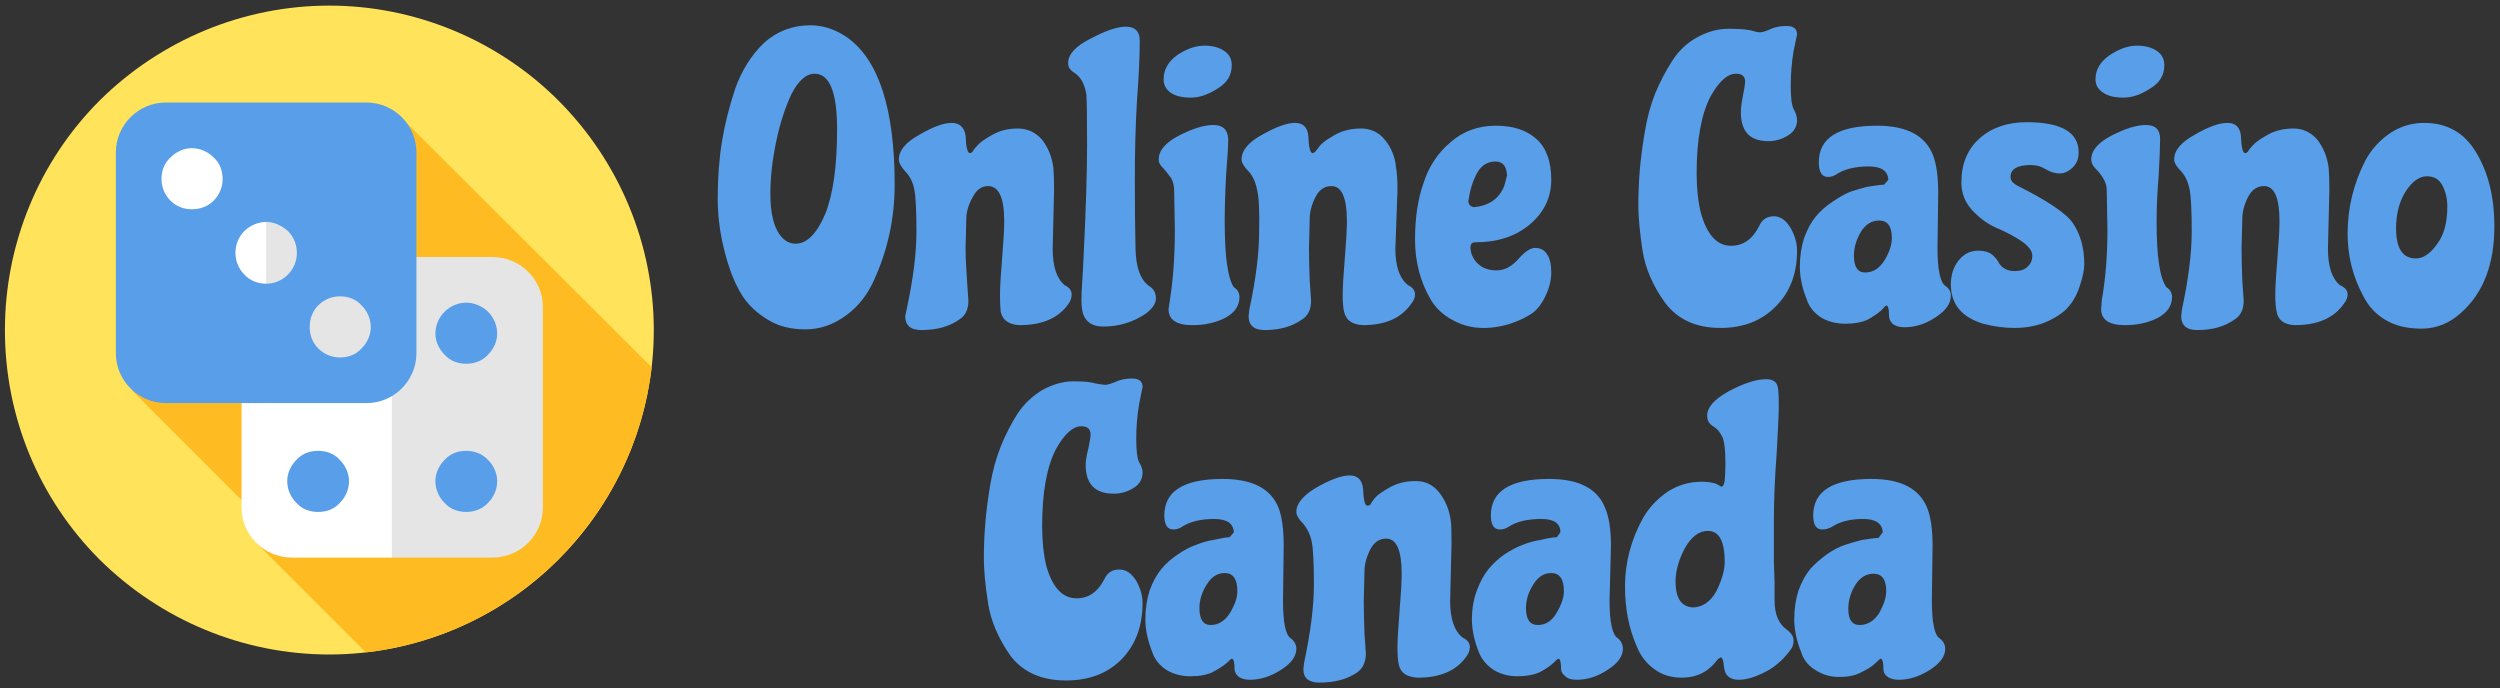
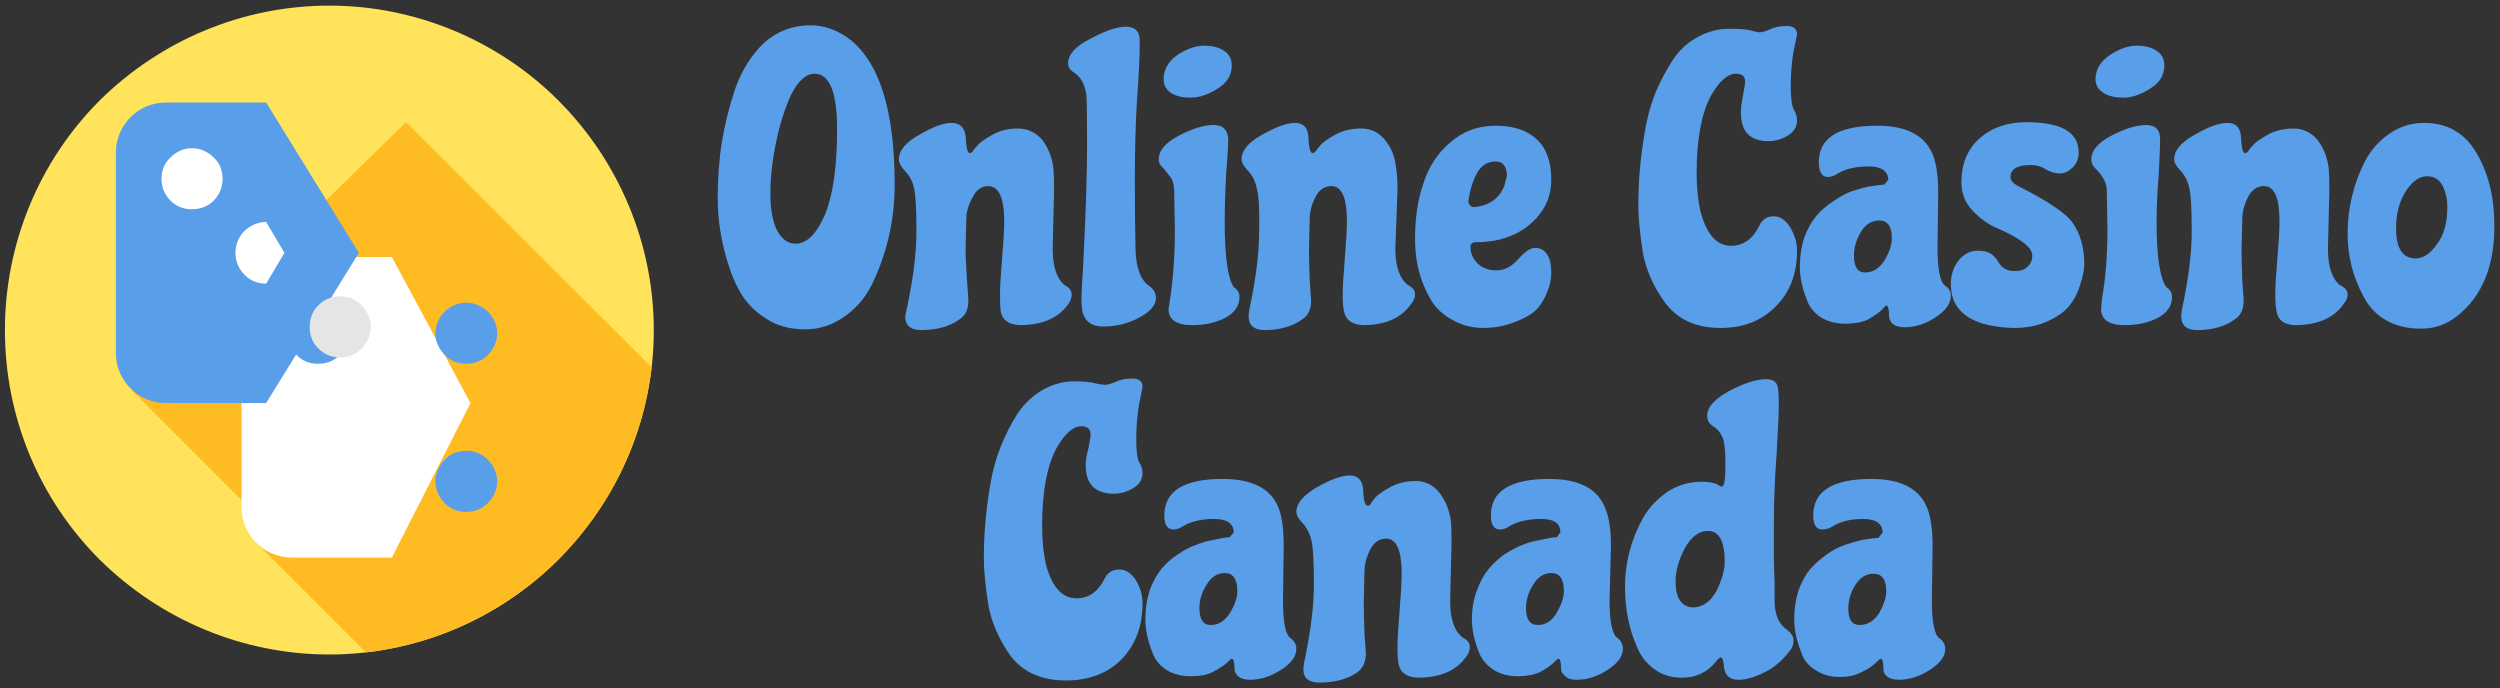
<svg xmlns="http://www.w3.org/2000/svg" version="1.2" viewBox="0 0 356 98" width="356" height="98">
  <rect x="0" y="0" width="356" height="98" fill="#333333" stroke="none" />
  <title>svgexport-13</title>
  <style>
		.s0 { fill: #ffe35a } 
		.s1 { fill: #ffbb22 } 
		.s2 { fill: #ffffff } 
		.s3 { fill: #e5e5e5 } 
		.s4 { fill: #599ee9 } 
	</style>
  <g>
    <g id="uf3k07d500_46789">
      <g>
        <path id="uf3k07d500_46788" class="s0" d="m0.7 47c0 12.3 4.8 24 13.5 32.7 8.7 8.6 20.4 13.5 32.7 13.5 12.2 0 24-4.9 32.6-13.5 8.7-8.7 13.6-20.4 13.6-32.7 0-12.2-4.9-24-13.6-32.7-8.6-8.6-20.4-13.5-32.6-13.5-12.3 0-24 4.9-32.7 13.5-8.7 8.7-13.5 20.5-13.5 32.7z" />
        <path class="s1" d="m92.8 52.3l-35-34.9-39 38.2 17.7 17.7v4l15.6 15.6c21.3-2.4 38.2-19.3 40.7-40.6z" />
        <g>
          <g>
            <path class="s2" d="m41.6 36.6c-4 0-7.2 3.2-7.2 7.1v28.6c0 3.9 3.2 7.1 7.2 7.1h14.2l11.2-22-11.2-20.8z" />
          </g>
-           <path class="s3" d="m70.1 36.6h-14.3v42.8h14.3c4 0 7.2-3.2 7.2-7.1v-28.6c0-3.9-3.2-7.1-7.2-7.1z" />
          <g>
            <g>
              <g>
                <g>
                  <path class="s4" d="m62 68.5c0 1.2 0.5 2.3 1.3 3.1 0.8 0.9 1.9 1.3 3.1 1.3 1.1 0 2.3-0.4 3.1-1.3 0.8-0.8 1.3-1.9 1.3-3.1 0-1.1-0.5-2.2-1.3-3-0.8-0.9-2-1.3-3.1-1.3-1.2 0-2.3 0.4-3.1 1.3-0.8 0.8-1.3 1.9-1.3 3z" />
                </g>
                <path class="s4" d="m40.9 47.5c0 1.1 0.5 2.2 1.3 3 0.8 0.9 1.9 1.3 3.1 1.3 1.2 0 2.3-0.4 3.1-1.3 0.8-0.8 1.3-1.9 1.3-3 0-1.2-0.5-2.3-1.3-3.1-0.8-0.8-1.9-1.3-3.1-1.3-1.2 0-2.3 0.5-3.1 1.3-0.8 0.8-1.3 1.9-1.3 3.1z" />
              </g>
            </g>
            <g>
              <g>
-                 <path class="s4" d="m40.9 68.5c0 1.2 0.5 2.3 1.3 3.1 0.8 0.9 1.9 1.3 3.1 1.3 1.2 0 2.3-0.4 3.1-1.3 0.8-0.8 1.3-1.9 1.3-3.1 0-1.1-0.5-2.2-1.3-3-0.8-0.9-1.9-1.3-3.1-1.3-1.2 0-2.3 0.4-3.1 1.3-0.8 0.8-1.3 1.9-1.3 3z" />
                <g>
                  <path class="s4" d="m62 47.5c0 1.1 0.5 2.2 1.3 3 0.8 0.9 1.9 1.3 3.1 1.3 1.1 0 2.3-0.4 3.1-1.3 0.8-0.8 1.3-1.9 1.3-3 0-1.2-0.5-2.3-1.3-3.1-0.8-0.8-2-1.3-3.1-1.3-1.2 0-2.3 0.5-3.1 1.3-0.8 0.8-1.3 1.9-1.3 3.1z" />
                </g>
              </g>
            </g>
          </g>
          <g>
            <g>
              <path class="s4" d="m23.6 14.6c-3.9 0-7.1 3.2-7.1 7.1v28.6c0 3.9 3.2 7.1 7.1 7.1h14.3l13.2-21.4-13.2-21.4z" />
            </g>
-             <path class="s4" d="m52.2 14.6h-14.3v42.8h14.3c3.9 0 7.1-3.2 7.1-7.1v-28.6c0-3.9-3.2-7.1-7.1-7.1z" />
            <g>
              <path class="s3" d="m44.1 46.6c0 1.1 0.4 2.2 1.2 3 0.9 0.9 2 1.3 3.1 1.3 1.2 0 2.3-0.4 3.1-1.3 0.8-0.8 1.3-1.9 1.3-3 0-1.2-0.5-2.3-1.3-3.1-0.8-0.9-1.9-1.3-3.1-1.3-1.1 0-2.2 0.4-3.1 1.3-0.8 0.8-1.2 1.9-1.2 3.1z" />
              <path class="s2" d="m23 25.5c0 1.1 0.4 2.2 1.3 3.1 0.8 0.8 1.9 1.2 3 1.2 1.2 0 2.3-0.4 3.1-1.2 0.9-0.9 1.3-2 1.3-3.1 0-1.2-0.4-2.3-1.3-3.1-0.8-0.8-1.9-1.3-3.1-1.3-1.1 0-2.2 0.5-3 1.3-0.9 0.8-1.3 1.9-1.3 3.1z" />
            </g>
            <g>
              <path class="s2" d="m34.8 32.9c-1.7 1.7-1.7 4.5 0 6.2 0.8 0.9 2 1.3 3.1 1.3l2.6-4.4-2.6-4.4c-1.1 0-2.3 0.5-3.1 1.3z" />
            </g>
-             <path class="s3" d="m41 32.9c-0.9-0.8-2-1.3-3.1-1.3v8.8c1.1 0 2.2-0.4 3.1-1.3 1.7-1.7 1.7-4.5 0-6.2z" />
          </g>
        </g>
      </g>
    </g>
  </g>
  <path class="s4" d="m115.4 3.6q2.7 0 5.2 1.7 6.8 4.8 6.8 21 0 7.1-2.9 13.5-1.4 3.2-4 5.1-2.7 2-5.8 2-3.2 0-5.4-1.4-2.3-1.4-3.6-3.4-1.3-2.1-2.1-4.8-1.4-4.6-1.4-9 0-4.4 0.6-8.1 0.6-3.7 1.9-7.6 1.4-3.9 4.1-6.5 2.8-2.5 6.6-2.5zm0.6 6.9q-1.8 0-3.3 2.9-1.4 3-2.2 6.9-0.8 3.9-0.8 7.3 0 3.4 1 5.3 1 1.8 2.6 1.8 2.4 0 4.2-4.2 1.7-4.2 1.7-12.1 0-7.9-3.2-7.9zm21.6 20.7l-0.1 4.2q0 1.7 0.2 4.5l0.2 2.9q0 1.9-1.3 2.7-2.1 1.5-5.4 1.5-2.3 0-2.3-2l0.2-0.9q1.4-6.5 1.4-11.1 0-4.5-0.3-6-0.3-1.6-1.3-2.6-0.9-1-0.9-1.7 0-1.9 2.9-3.5 2.9-1.7 4.6-1.7 1.7 0 2 1.8 0.1 2.5 0.6 2.5 0.2 0 0.4-0.2 0.2-0.4 0.7-0.9 0.5-0.6 2.1-1.5 1.6-0.9 3.6-0.9 2.1 0 3.5 1.6 1.3 1.7 1.6 4 0.1 1 0.1 3.2l-0.2 8.3q0 3.8 1.7 5.2 1 0.5 1 1.3 0 0.7-0.4 1.3-2.1 3.1-7 3.1-2.3-0.1-2.7-1.9-0.1-0.8-0.1-2.4 0-1.7 0.3-5.2 0.3-3.6 0.3-5.3 0-5-2.3-5-1.4 0-2.2 1.6-0.9 1.6-0.9 3.1zm24.7-25.4q0 3.3-0.4 8.6-0.3 5.2-0.3 11.2 0 5.9 0.1 9.9 0.1 3.9 1.9 5.2 1 0.6 1 1.8 0 1.1-1.5 2.2-2.7 1.8-6 1.8-2.3 0-2.9-1.9-0.2-0.8-0.2-1.9 0-1.1 0.1-2.5 0.1-1.4 0.2-3.6 0.5-10.1 0.5-16 0-5.9-0.1-7.1-0.3-2-1.4-2.9l-0.4-0.3q-0.8-0.5-0.8-1.3 0-1.9 3.2-3.5 3.2-1.7 5-1.7 2 0 2 2zm5 26.9l-0.1-5.6q0-0.9-0.4-1.7-0.5-0.7-1.1-1.4-0.7-0.6-0.7-1.3 0-1.9 2.9-3.4 2.9-1.5 4.9-1.5 2 0 2.1 2 0 1.4-0.3 5.1-0.2 3.6-0.2 6.7 0 7.4 1.3 9.3 0.8 0.5 0.8 1.4 0 1.9-2.1 3-2 1-4.6 1-3.4 0-3.4-2.3 0-0.1 0.2-1.3 0.7-4.5 0.7-10zm8.1-23.4q0 2.1-2 3.3-2 1.3-3.8 1.3-1.9 0-2.9-0.7-1-0.7-1-1.9 0-2.1 2-3.5 2-1.3 3.8-1.3 1.8 0 2.9 0.8 1 0.7 1 2zm11.1 21.9l-0.1 4.2q0 1.7 0.1 4.5l0.2 2.9q0 1.9-1.3 2.7-2.1 1.5-5.3 1.5-2.3 0-2.3-2l0.1-0.9q1.4-6.5 1.4-11.1 0.1-4.5-0.3-6-0.3-1.6-1.2-2.6-1-1-1-1.7 0-1.9 2.9-3.5 3-1.7 4.7-1.7 1.7 0 1.9 1.8 0.1 2.5 0.6 2.5 0.2 0 0.4-0.2 0.3-0.4 0.7-0.9 0.5-0.6 2.1-1.5 1.6-0.9 3.7-0.9 2.1 0 3.4 1.6 1.4 1.7 1.6 4 0.2 1 0.2 3.2l-0.3 8.3q0 3.8 1.8 5.2 1 0.5 1 1.3 0 0.7-0.5 1.3-2.1 3.1-6.9 3.1-2.3-0.1-2.7-1.9-0.2-0.8-0.2-2.4 0-1.7 0.3-5.2 0.3-3.6 0.3-5.3 0-5-2.2-5-1.5 0-2.3 1.6-0.8 1.6-0.8 3.1zm26.5-13.3q3.7 0 5.8 1.9 2.1 1.9 2.1 5.8 0 3.8-3.1 6.4-3 2.5-7.7 2.5-0.7 0-0.7 0.7 0 1.3 1 2.3 1 1 2.7 1 1.7 0 3.1-1.6 1.4-1.6 2.4-1.6 1.1 0 1.7 0.9 0.6 0.9 0.6 2.6 0 1.6-0.8 3.3-0.8 1.7-1.9 2.5-1.2 0.8-2.6 1.3-2.1 0.8-4.4 0.8-2.3 0-4.3-1.1-2.1-1.1-3.2-3-2.2-3.8-2.2-8.5 0-4.6 1.2-8 1.1-3.5 3.8-5.8 2.7-2.4 6.5-2.4zm-3.9 10.7q0 0.4 0.2 0.6 0.3 0.3 0.6 0.3 3.2-0.3 4.3-3 0.2-0.7 0.4-1.5-0.1-2-1.6-2-1.8 0-2.7 1.7-0.9 1.7-1.2 3.9zm46.8 7.1q0 4.9-3 7.9-3 3.1-7.9 3.1-5.2 0-7.9-3.6-2.6-3.6-3.2-7.4-0.6-4-0.6-6.4 0-2.5 0.2-5 0.2-2.4 0.7-5.4 0.5-3.1 1.5-5.6 1-2.4 2.4-4.6 1.4-2.2 3.6-3.4 2.2-1.2 4.4-1.2 2.1 0 3.1 0.2 1 0.3 1.4 0.3 0.5 0 1.4-0.4 1-0.5 2.4-0.5 1.5 0 1.5 1.2 0 0.1-0.5 2.4-0.4 2.4-0.4 4.9 0 2.5 0.4 3.3 0.5 0.9 0.5 1.6 0 1.4-1.3 2.2-1.3 0.8-2.8 0.8-3.9 0-3.9-4.1 0-0.9 0.3-2.4 0.3-1.5 0.3-2 0-1.1-1.3-1.1-1.8 0-3.6 3.2-2 3.8-2 11 0 3.2 0.6 5.6 1.3 4.7 4.3 4.7 2.6 0 4-2.8 0.6-1.4 2.1-1.4 1.4 0 2.4 1.7 0.9 1.6 0.9 3.2zm20.1-8.2l-0.1 7.8q0 4.6 1.1 5.4 0.8 0.5 0.8 1.4 0 1.7-2.2 3.1-2.1 1.4-4.4 1.4-1.1 0-1.7-0.5-0.5-0.5-0.5-1.1 0-1.5-0.4-1.5-0.1 0-0.7 0.7-0.7 0.6-1.9 1.3-1.3 0.6-3.2 0.6-2 0-3.5-0.9-1.5-1-2-2.5-1-2.5-1-4.7 0-2.2 0.6-4.1 0.7-1.9 1.7-3.1 1-1.2 2.4-2.1 1.3-0.9 2.5-1.4 1.2-0.4 2.4-0.7 1.8-0.3 2.4-0.3l0.6-0.7q-0.1-1.9-2.8-1.9-2.7 0-4.4 1-0.7 0.5-1.4 0.5-1.3 0-1.3-2.1 0-5.2 8.3-5.2 6.4 0 8 4.3 0.7 1.9 0.7 5.3zm-12 8.9q0 2.4 1.6 2.4 1.7 0 2.8-1.8 1-1.7 1-3.1 0-2.5-1.8-2.5-1.6 0-2.6 1.6-1 1.7-1 3.4zm24.6-19q7.4 0 7.4 4.3 0 1.3-0.8 2.1-0.9 0.9-1.9 0.9-1 0-2-0.6-0.9-0.6-2.1-0.6-2.9 0-2.9 1.7 0 0.7 0.9 1.2 6.6 3.3 8 5.4 1.6 2.4 1.6 5.8 0 1.2-0.6 3-0.5 1.7-1.5 2.9-0.9 1.2-3 2.2-2.1 1-4.9 1-2.1 0-4.4-0.6-4.6-1.4-4.6-5.6 0-2 1.1-3.4 1.1-1.4 2.8-1.4 1.7 0 2.4 1 0.1 0 0.4 0.5 0.2 0.4 0.5 0.7 0.7 0.7 1.9 0.7 1.2 0 1.8-0.6 0.7-0.6 0.7-1.6 0-1-1.6-2.1-1.5-1-3.4-1.8-1.9-0.8-3.5-2.5-1.6-1.7-1.6-4 0-4 2.6-6.3 2.6-2.3 6.7-2.3zm11.5 15.3l-0.1-5.6q0-0.9-0.5-1.7-0.4-0.7-1.1-1.4-0.6-0.6-0.6-1.3 0-1.9 2.9-3.4 2.9-1.5 4.9-1.5 2 0 2 2 0 1.4-0.2 5.1-0.3 3.6-0.3 6.7 0 7.4 1.4 9.3 0.8 0.5 0.8 1.4 0 1.9-2.1 3-2 1-4.6 1-3.4 0-3.4-2.3 0-0.1 0.1-1.3 0.8-4.5 0.8-10zm8.1-23.4q0 2.1-2 3.3-2 1.3-3.8 1.3-1.9 0-2.9-0.7-1.1-0.7-1.1-1.9 0-2.1 2.1-3.5 2-1.3 3.8-1.3 1.8 0 2.9 0.8 1 0.7 1 2zm11.1 21.9l-0.1 4.2q0 1.7 0.1 4.5l0.2 2.9q0 1.9-1.3 2.7-2.1 1.5-5.3 1.5-2.3 0-2.3-2l0.1-0.9q1.4-6.5 1.4-11.1 0-4.5-0.3-6-0.3-1.6-1.2-2.6-1-1-1-1.7 0-1.9 2.9-3.5 2.9-1.7 4.7-1.7 1.7 0 1.9 1.8 0.1 2.5 0.6 2.5 0.2 0 0.4-0.2 0.2-0.4 0.7-0.9 0.5-0.6 2.1-1.5 1.6-0.9 3.7-0.9 2 0 3.4 1.6 1.3 1.7 1.6 4 0.1 1 0.1 3.2l-0.2 8.3q0 3.8 1.7 5.2 1.1 0.5 1.1 1.3 0 0.7-0.5 1.3-2.1 3.1-7 3.1-2.3-0.1-2.6-1.9-0.2-0.8-0.2-2.4 0-1.7 0.3-5.2 0.3-3.6 0.3-5.3 0-5-2.2-5-1.5 0-2.3 1.6-0.8 1.6-0.8 3.1zm25.9-13.7q4.9 0 7.4 4.2 2.6 4.3 2.6 10.5 0 8.1-4.7 12.3-2.5 2.3-5.7 2.3-3.1 0-5.2-1.3-2-1.2-3.1-3.4-2.2-4.1-2.2-8.8 0-5.5 2.5-10.4 1.3-2.4 3.5-3.9 2.2-1.5 4.9-1.5zm3.3 11.9q0-1.6-0.7-3-0.7-1.3-2.2-1.3-1.6 0-3 2.1-1.4 2.2-1.4 5.3 0 4.3 2.8 4.3 1.6 0 3-2 1.5-1.9 1.5-5.4z" />
  <path class="s4" d="m162.7 85.9q0 4.9-3 8-3 3-7.9 3-5.2 0-7.9-3.5-2.6-3.7-3.2-7.5-0.6-3.9-0.6-6.4 0-2.5 0.2-4.9 0.2-2.5 0.7-5.5 0.5-3 1.5-5.5 1-2.5 2.4-4.7 1.4-2.1 3.6-3.4 2.2-1.2 4.4-1.2 2.1 0 3.1 0.3 1 0.2 1.4 0.2 0.4 0 1.4-0.4 1-0.5 2.4-0.5 1.5 0 1.5 1.2 0 0.1-0.5 2.5-0.4 2.4-0.4 4.9 0 2.5 0.4 3.3 0.5 0.8 0.5 1.5 0 1.4-1.3 2.2-1.3 0.8-2.8 0.8-4 0-4-4.1 0-0.9 0.4-2.4 0.3-1.5 0.3-1.9 0-1.2-1.3-1.2-1.8 0-3.6 3.2-2 3.8-2 11 0 3.2 0.6 5.7 1.3 4.6 4.3 4.6 2.6 0 4-2.8 0.6-1.3 2.1-1.3 1.4 0 2.4 1.6 0.9 1.6 0.9 3.2zm20.1-8.2l-0.1 7.8q0 4.7 1.1 5.4 0.8 0.6 0.8 1.5 0 1.6-2.2 3-2.2 1.4-4.4 1.4-1.1 0-1.7-0.5-0.5-0.5-0.5-1 0-1.5-0.4-1.5-0.1 0-0.7 0.6-0.7 0.6-2 1.3-1.2 0.6-3.2 0.6-1.9 0-3.4-0.9-1.5-1-2-2.5-1-2.5-1-4.7 0-2.2 0.6-4.1 0.7-1.9 1.7-3.1 1-1.2 2.4-2.1 1.3-0.9 2.5-1.3 1.2-0.5 2.4-0.7 1.8-0.4 2.4-0.4l0.6-0.7q-0.1-1.9-2.8-1.9-2.7 0-4.4 1-0.7 0.5-1.4 0.5-1.3 0-1.3-2 0-5.2 8.3-5.2 6.4 0 8 4.2 0.7 1.9 0.7 5.3zm-12 8.9q0 2.4 1.6 2.4 1.7 0 2.8-1.8 1-1.7 1-3 0-2.6-1.8-2.6-1.6 0-2.6 1.7-1 1.6-1 3.3zm23.5-5.2l-0.1 4.2q0 1.7 0.1 4.6l0.2 2.8q0 1.9-1.3 2.8-2.1 1.4-5.3 1.4-2.3 0-2.3-1.9l0.1-0.9q1.4-6.6 1.4-11.1 0-4.6-0.3-6.1-0.3-1.5-1.2-2.6-1-1-1-1.7 0-1.8 2.9-3.5 3-1.7 4.7-1.7 1.7 0 1.9 1.9 0.1 2.4 0.6 2.4 0.2 0 0.4-0.1 0.2-0.4 0.7-1 0.5-0.6 2.1-1.5 1.6-0.9 3.7-0.9 2.1 0 3.4 1.7 1.3 1.7 1.6 4 0.1 0.9 0.1 3.1l-0.2 8.3q0 3.8 1.8 5.2 1 0.5 1 1.3 0 0.8-0.5 1.4-2.1 3-6.9 3-2.3-0.1-2.7-1.8-0.2-0.8-0.2-2.5 0-1.6 0.3-5.2 0.3-3.6 0.3-5.3 0-5-2.2-5-1.5 0-2.3 1.6-0.8 1.6-0.8 3.1zm35.1-3.7l-0.2 7.8q0 4.7 1.2 5.4 0.7 0.6 0.7 1.5 0 1.6-2.2 3-2.1 1.4-4.4 1.4-1.1 0-1.6-0.5-0.6-0.5-0.6-1 0-1.5-0.4-1.5-0.1 0-0.7 0.6-0.6 0.6-1.9 1.3-1.3 0.6-3.2 0.6-1.9 0-3.4-0.9-1.5-1-2.1-2.5-1-2.5-1-4.7 0-2.2 0.7-4.1 0.7-1.9 1.7-3.1 1-1.2 2.3-2.1 1.4-0.9 2.5-1.3 1.2-0.5 2.5-0.7 1.7-0.4 2.4-0.4l0.5-0.7q0-1.9-2.7-1.9-2.8 0-4.5 1-0.7 0.5-1.4 0.5-1.3 0-1.3-2 0-5.2 8.3-5.2 6.4 0 8 4.2 0.8 1.9 0.8 5.3zm-12.1 8.9q0 2.4 1.7 2.4 1.7 0 2.7-1.8 1-1.7 1-3 0-2.6-1.8-2.6-1.6 0-2.6 1.7-1 1.6-1 3.3zm35.4-3.7v1 1.4 0.2q0 3 1.8 4.2 0.9 0.7 0.9 1.5 0 0.8-0.4 1.3-1.3 1.8-3.1 2.9-2.5 1.4-4.3 1.4-1.9 0-2.1-1.8-0.1-1.4-0.5-1.4l-0.4 0.3q-1.9 2.6-5.1 2.6-2.3 0-3.9-1.2-1.7-1.2-2.5-3.2-1.7-3.8-1.7-8.6 0-5.1 2.6-9.8 1.3-2.2 3.5-3.7 2.2-1.4 4.8-1.4 1.3 0 2.1 0.3l0.7 0.4q0.4 0 0.5-0.9 0.1-0.9 0.1-2.4 0-1.4-0.1-2.3-0.1-0.9-0.3-1.4-0.2-0.4-0.4-0.7-0.3-0.5-1.1-1-0.7-0.5-0.7-1.4 0-1.8 3.1-3.5 3.2-1.7 5.3-1.7 1.6 0 1.7 1.4 0.1 0.6 0.1 2.3 0 1.6-0.3 6.8-0.4 5.2-0.4 9.9v5.6zm-11.7 3.6q2.1 0 3.4-2.3 1.2-2.4 1.2-4.2 0-4.4-2.4-4.4-1.9 0-3.3 2.5-1.3 2.5-1.3 4.7 0 3.5 2.4 3.7zm34.2-8.8l-0.1 7.8q0 4.7 1.1 5.4 0.8 0.6 0.8 1.5 0 1.6-2.2 3-2.2 1.4-4.4 1.4-1.1 0-1.7-0.5-0.5-0.4-0.5-1 0-1.5-0.4-1.5-0.1 0-0.7 0.6-0.7 0.7-2 1.3-1.2 0.7-3.2 0.7-1.9 0-3.4-1-1.5-0.9-2-2.5-1-2.5-1-4.7 0-2.2 0.6-4.1 0.7-1.9 1.7-3.1 1-1.1 2.4-2.1 1.3-0.9 2.5-1.3 1.2-0.4 2.4-0.7 1.8-0.3 2.4-0.3l0.6-0.8q-0.1-1.9-2.8-1.9-2.7 0-4.4 1.1-0.7 0.4-1.4 0.4-1.3 0-1.3-2 0-5.2 8.3-5.2 6.4 0 8 4.3 0.7 1.9 0.7 5.2zm-12 9q0 2.3 1.6 2.3 1.7 0 2.8-1.7 1-1.8 1-3.1 0-2.5-1.8-2.5-1.6 0-2.6 1.6-1 1.6-1 3.4z" />
</svg>